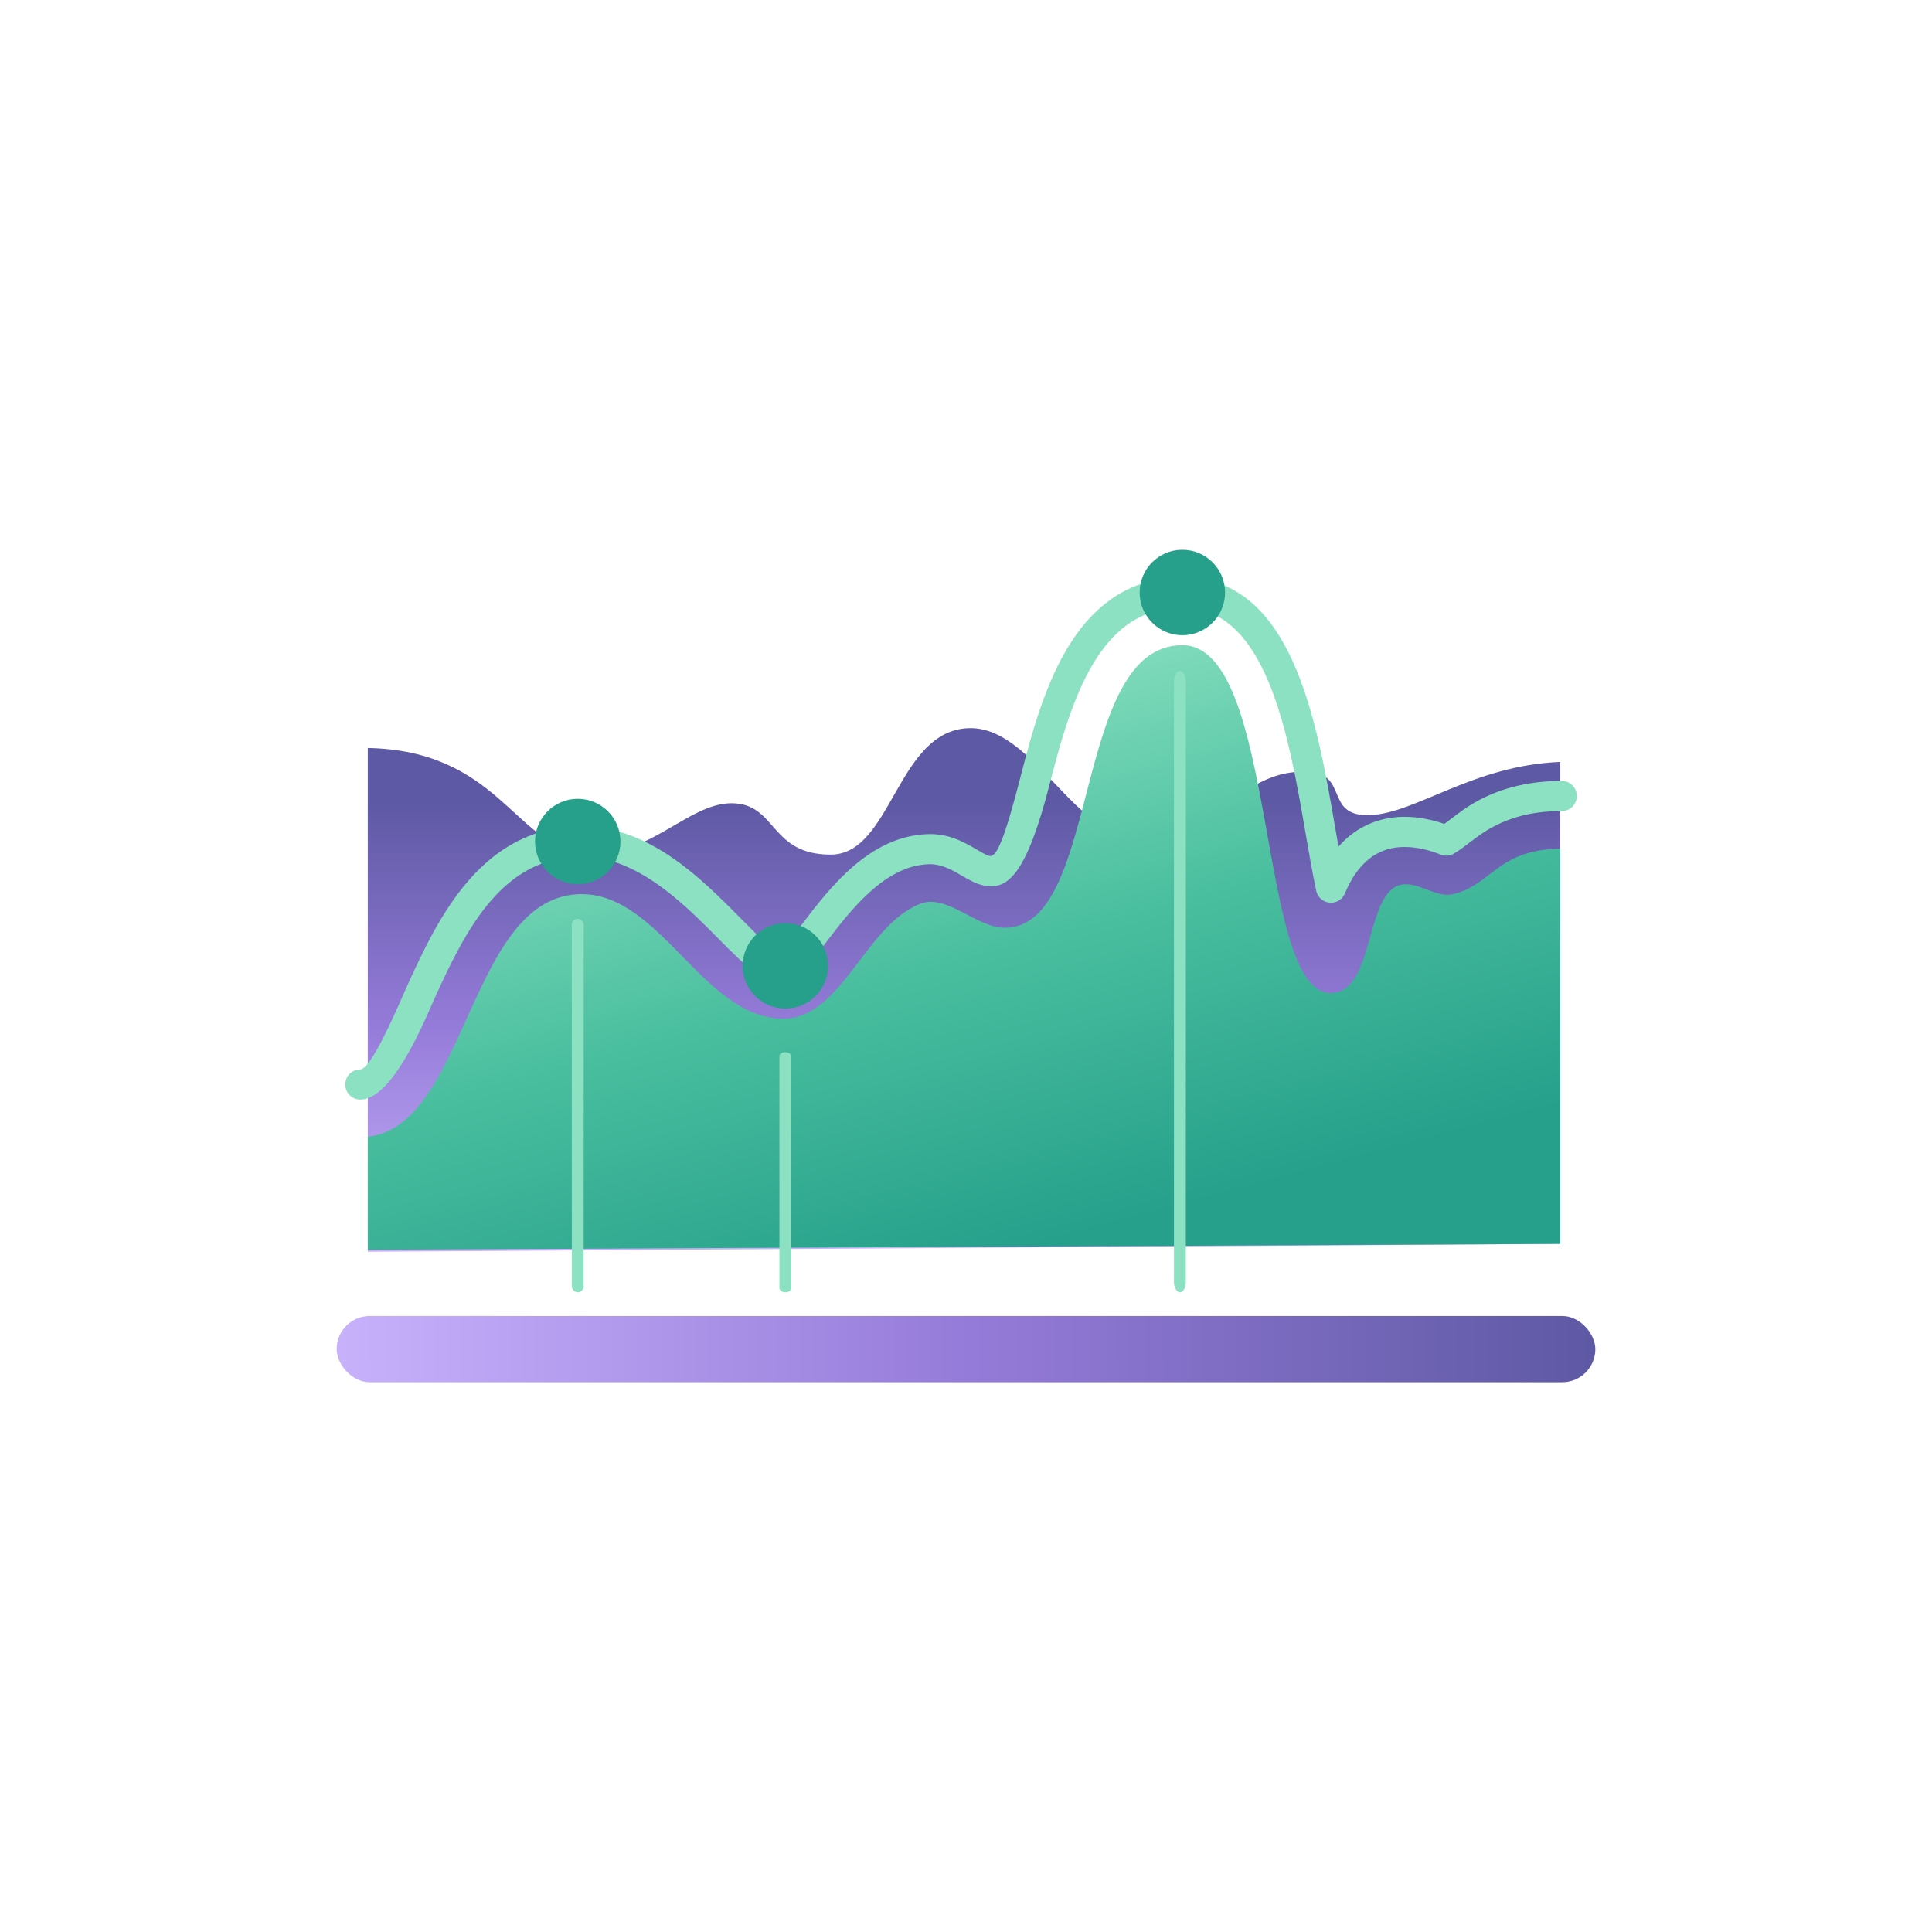
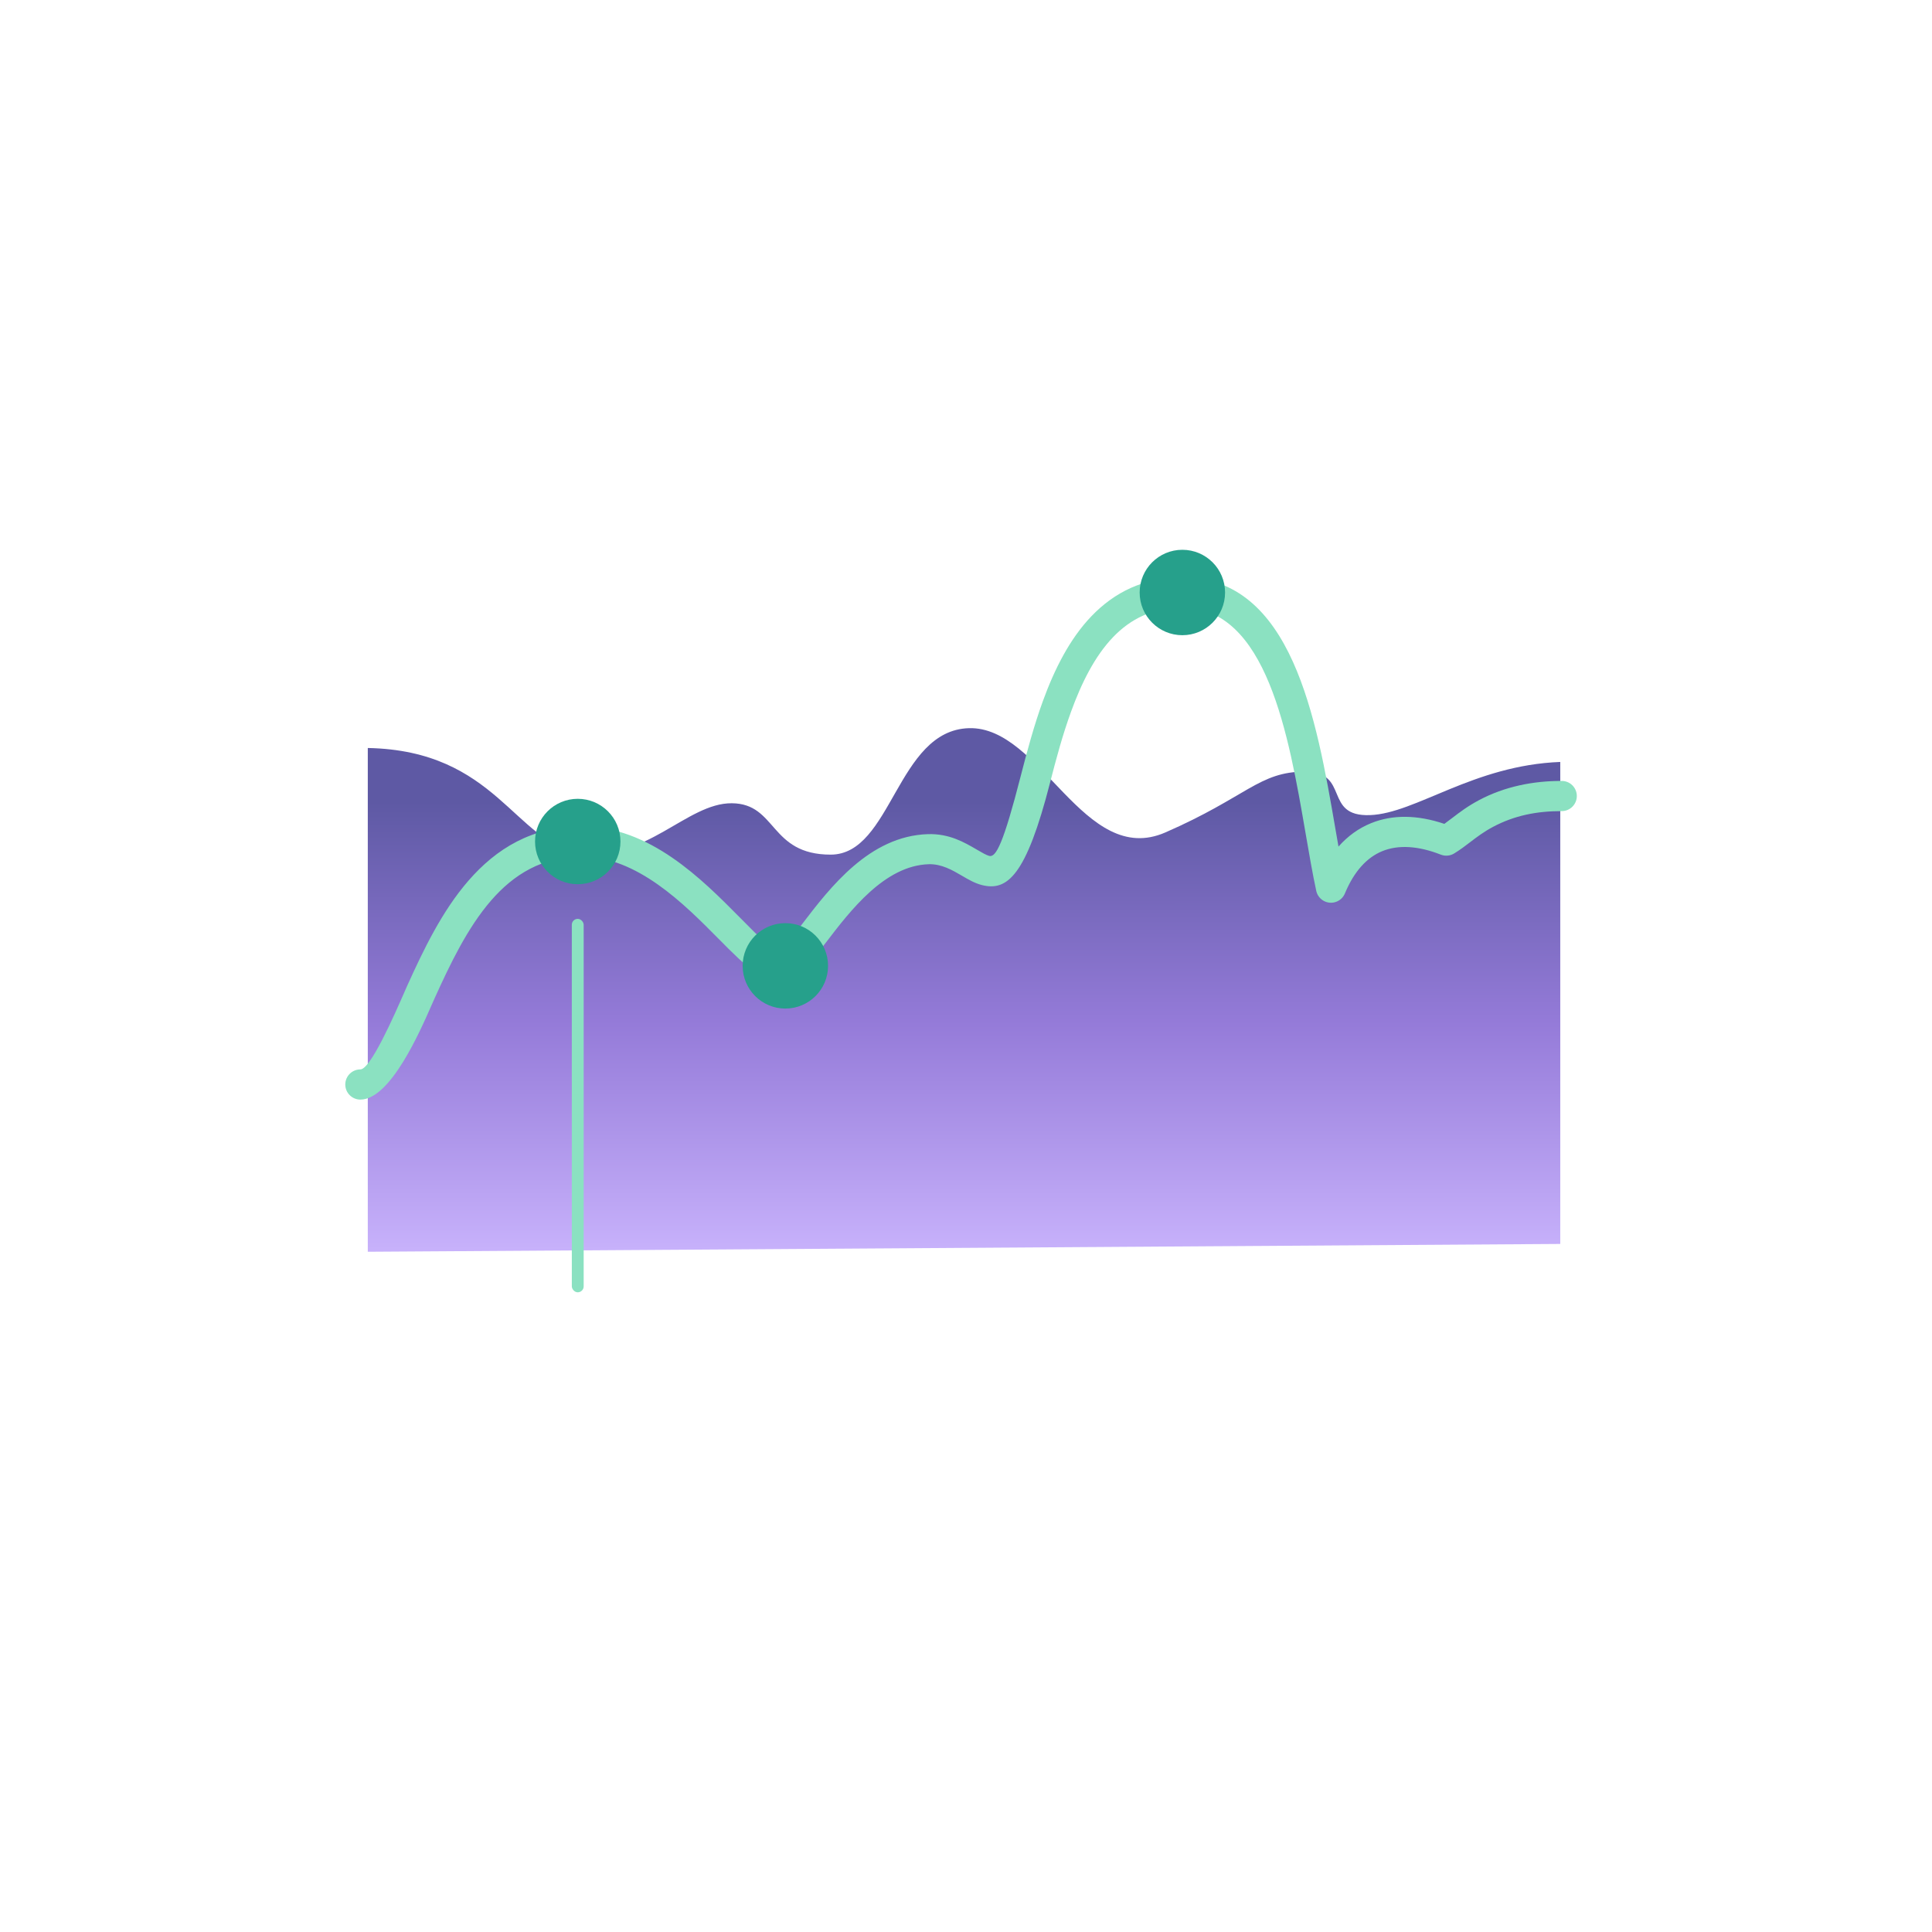
<svg xmlns="http://www.w3.org/2000/svg" xmlns:xlink="http://www.w3.org/1999/xlink" xml:space="preserve" width="256px" height="256px" version="1.1" style="shape-rendering:geometricPrecision; text-rendering:geometricPrecision; image-rendering:optimizeQuality; fill-rule:evenodd; clip-rule:evenodd" viewBox="0 0 256 256">
  <defs>
    <style type="text/css">
   
    .fil0 {fill:none}
    .fil4 {fill:#26A08B}
    .fil5 {fill:#8BE1C1}
    .fil3 {fill:#8BE1C1;fill-rule:nonzero}
    .fil6 {fill:url(#id0)}
    .fil1 {fill:url(#id1)}
    .fil2 {fill:url(#id2)}
   
  </style>
    <linearGradient id="id0" gradientUnits="userSpaceOnUse" x1="45.132" y1="183.31" x2="211.39" y2="183.194">
      <stop offset="0" style="stop-opacity:1; stop-color:#C7B1FB" />
      <stop offset="0.502" style="stop-opacity:1; stop-color:#957BD9" />
      <stop offset="1" style="stop-opacity:1; stop-color:#5E59A4" />
    </linearGradient>
    <linearGradient id="id1" gradientUnits="userSpaceOnUse" xlink:href="#id0" x1="103.266" y1="165.559" x2="103.263" y2="106.307">
  </linearGradient>
    <linearGradient id="id2" gradientUnits="userSpaceOnUse" x1="146.197" y1="79.799" x2="166.942" y2="157.22">
      <stop offset="0" style="stop-opacity:1; stop-color:#8BE1C1" />
      <stop offset="0.502" style="stop-opacity:1; stop-color:#4ABF9F" />
      <stop offset="1" style="stop-opacity:1; stop-color:#26A08B" />
    </linearGradient>
  </defs>
  <g id="Layer_x0020_1">
    <rect class="fil0" width="256" height="256" />
    <g id="_2131955107088">
      <g>
        <path class="fil1" d="M48.734 99.113c17.06,0.335 19.438,12.574 28.08,13.868 8.763,1.312 14.169,-6.593 20.16,-6.546 5.991,0.047 4.969,6.808 13.091,6.808 8.122,0 8.743,-16.48 18.327,-16.757 9.585,-0.276 15.221,18.528 26.026,13.816 10.805,-4.713 12.423,-8.056 18.484,-8.056 6.061,0 2.352,5.995 8.64,5.76 6.072,-0.226 13.683,-6.606 25.2,-7.044l0 63.868 -158.008 1.034 0 -66.751z" />
-         <path class="fil2" d="M48.734 150.624c13.241,-1.45 13.419,-32.144 28.342,-32.144 10.389,0 16.06,16.19 26.444,16.494 7.93,0.232 10.979,-12.195 18.327,-15.186 3.608,-1.468 7.363,3.104 11.258,3.142 12.862,0.126 8.819,-37.44 23.564,-37.44 12.707,0 9.781,46.081 19.637,46.081 6.159,0 4.36,-14.401 9.949,-14.401 2.139,0 4.197,1.784 6.283,1.31 5.034,-1.147 5.922,-5.945 14.204,-6.021l0 52.363 -158.008 0.78 0 -14.978z" />
      </g>
      <path class="fil3" d="M47.752 145.702c-1.104,0 -2,-0.896 -2,-2 0,-1.105 0.896,-2 2,-2 1.348,0 4.508,-7.214 5.792,-10.146l0.396 -0.902c2.158,-4.766 4.613,-9.908 8.125,-13.951 3.686,-4.244 8.439,-7.205 15.011,-7.205 9,0 15.901,6.969 20.976,12.094 2.625,2.651 4.637,4.682 5.069,4.52 0.507,-0.19 1.691,-1.739 3.172,-3.676 3.692,-4.831 8.916,-11.667 16.657,-11.907 2.832,-0.087 4.825,1.079 6.501,2.058 0.654,0.383 1.241,0.726 1.628,0.826 0.884,0.226 1.856,-1.536 4.195,-10.668 0.401,-1.565 0.827,-3.19 1.306,-4.85 0.489,-1.696 1.016,-3.375 1.595,-4.966 1.549,-4.261 3.566,-8.276 6.444,-11.276 3.016,-3.145 6.903,-5.144 12.05,-5.144 14.54,0 17.766,18.724 20.268,33.252l0.42 2.416c1.246,-1.41 2.691,-2.439 4.304,-3.097 2.858,-1.166 6.153,-1.118 9.722,0.086 0.338,-0.241 0.675,-0.498 1.021,-0.762 0.999,-0.765 2.065,-1.579 3.568,-2.377 1.721,-0.915 3.514,-1.552 5.373,-1.964 1.843,-0.409 3.706,-0.587 5.593,-0.587 1.105,0 2,0.896 2,2 0,1.105 -0.895,2 -2,2 -1.653,0 -3.234,0.145 -4.734,0.478 -1.482,0.328 -2.935,0.849 -4.357,1.604 -1.252,0.664 -2.165,1.363 -3.022,2.017 -0.672,0.514 -1.316,1.006 -2.082,1.477 -0.522,0.344 -1.198,0.438 -1.825,0.193 -2.974,-1.164 -5.613,-1.336 -7.757,-0.462 -2.03,0.828 -3.715,2.654 -4.924,5.53 -0.229,0.618 -0.759,1.111 -1.452,1.26 -1.079,0.233 -2.142,-0.453 -2.375,-1.531 -0.488,-2.26 -0.936,-4.857 -1.41,-7.609 -2.252,-13.074 -5.156,-29.924 -16.331,-29.924 -3.924,0 -6.883,1.52 -9.175,3.91 -2.431,2.534 -4.188,6.07 -5.569,9.87 -0.575,1.581 -1.072,3.156 -1.517,4.699 -0.455,1.579 -0.876,3.183 -1.275,4.741 -3.159,12.333 -5.673,14.405 -9.038,13.543 -0.939,-0.241 -1.753,-0.717 -2.659,-1.247 -1.222,-0.714 -2.674,-1.564 -4.377,-1.511 -5.827,0.18 -10.378,6.135 -13.594,10.344 -1.864,2.439 -3.355,4.389 -4.953,4.989 -2.842,1.067 -5.639,-1.757 -9.288,-5.442 -4.576,-4.622 -10.8,-10.907 -18.148,-10.907 -5.215,0 -9.021,2.39 -11.995,5.815 -3.15,3.626 -5.459,8.474 -7.5,12.982l-0.381 0.855c-1.589,3.627 -5.498,12.552 -9.448,12.552z" />
      <circle class="fil4" cx="76.555" cy="111.505" r="5.659" />
      <circle class="fil4" cx="104.063" cy="127.98" r="5.659" />
      <circle class="fil4" cx="156.669" cy="78.509" r="5.659" />
      <rect class="fil5" x="75.769" y="121.753" width="1.571" height="49.484" rx="0.786" ry="0.786" />
-       <rect class="fil5" x="103.277" y="139.426" width="1.571" height="31.811" rx="0.786" ry="0.505" />
-       <rect class="fil5" x="155.557" y="88.895" width="1.571" height="82.343" rx="0.786" ry="1.307" />
-       <rect class="fil6" x="44.61" y="174.379" width="166.78" height="8.771" rx="4.386" ry="4.386" />
    </g>
  </g>
</svg>